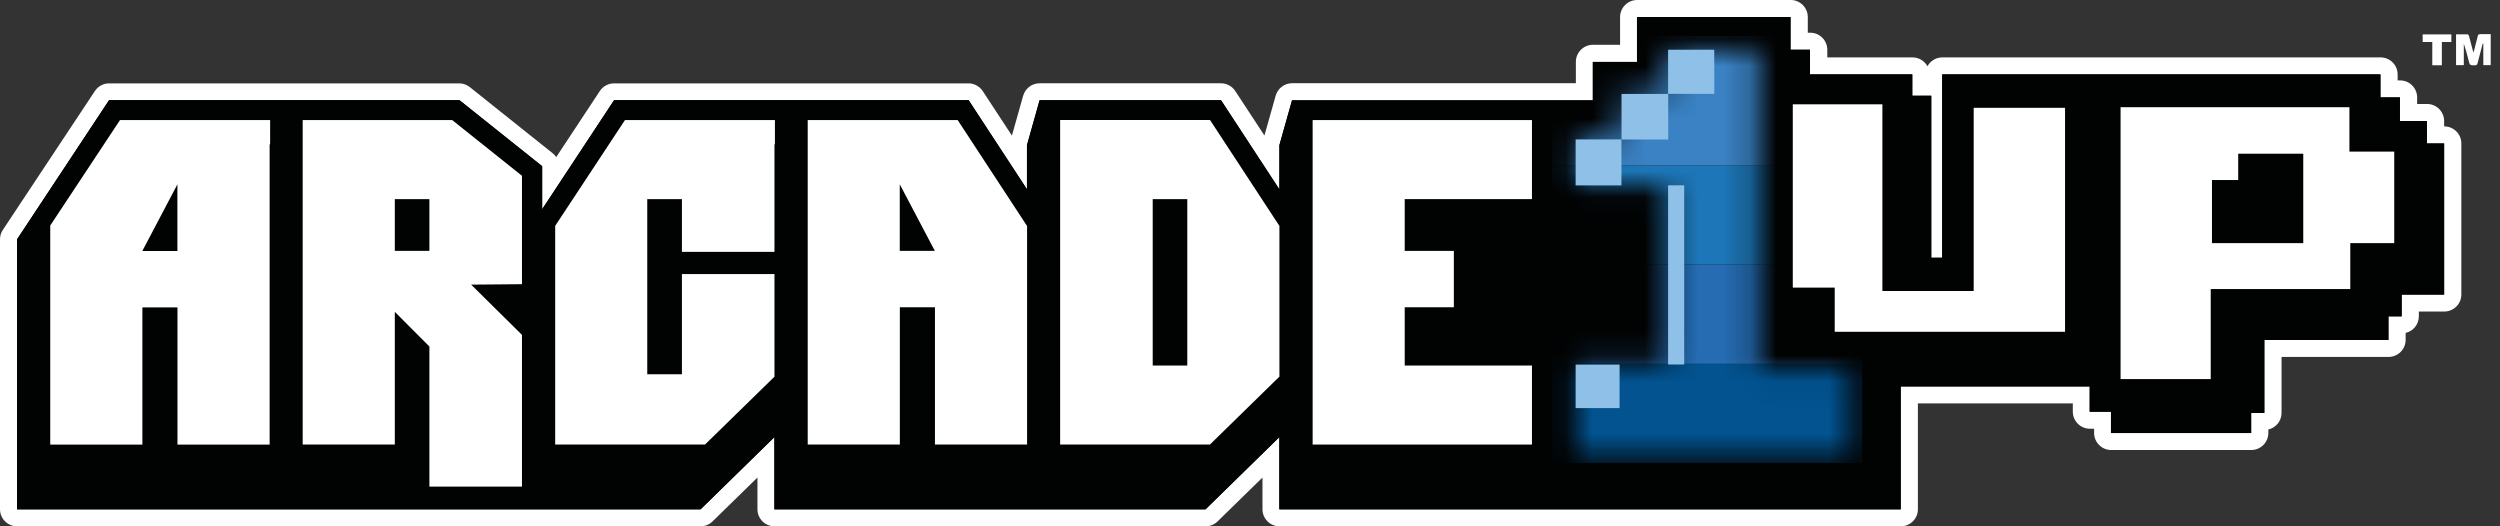
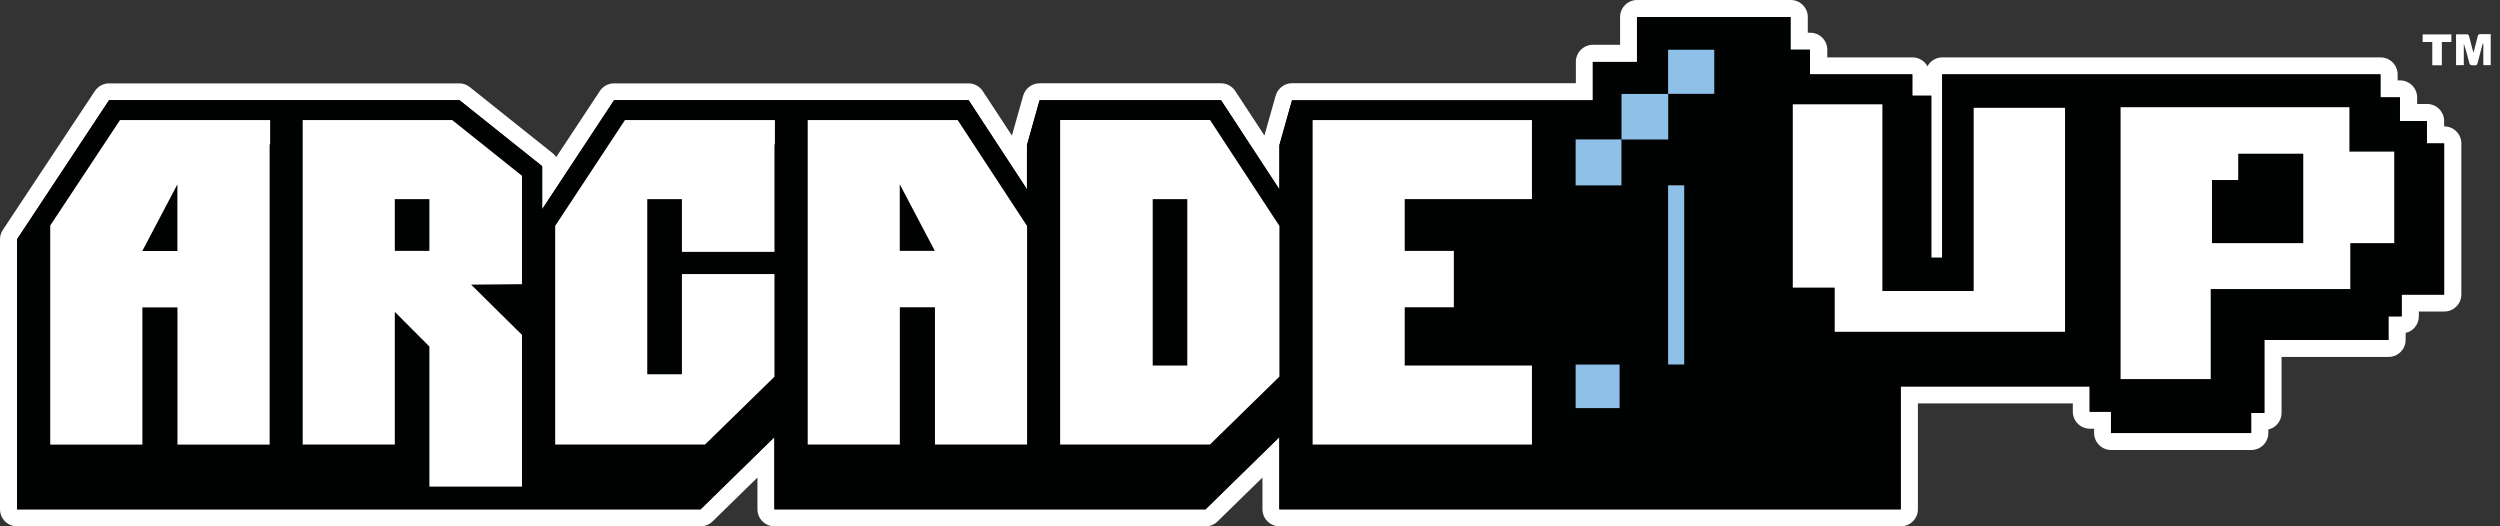
<svg xmlns="http://www.w3.org/2000/svg" fill="none" viewBox="0 0 95 20" height="20" width="95">
  <rect x="0" y="0" width="95" height="20" fill="#333333" stroke="none" />
  <g clip-path="url(#clip0_31003_428)">
    <path fill="#010202" d="M48.618 19.676C48.44 19.676 48.294 19.531 48.294 19.353V17.379L46.039 19.586C45.977 19.644 45.897 19.68 45.812 19.68H29.43C29.253 19.68 29.107 19.534 29.107 19.356V17.382L26.851 19.589C26.79 19.647 26.709 19.683 26.625 19.683H0.647C0.469 19.683 0.324 19.537 0.324 19.359V9.1C0.324 9.036 0.343 8.974 0.379 8.922L3.877 3.631C3.939 3.54 4.039 3.485 4.146 3.485H17.453C17.527 3.485 17.599 3.511 17.654 3.557L20.799 6.068C20.877 6.129 20.922 6.223 20.922 6.32V6.877L23.065 3.631C23.126 3.54 23.227 3.485 23.333 3.485H36.803C36.913 3.485 37.013 3.54 37.075 3.631L38.702 6.113V5.511C38.702 5.482 38.706 5.453 38.715 5.424L39.194 3.722C39.233 3.583 39.359 3.485 39.505 3.485H46.398C46.508 3.485 46.608 3.54 46.67 3.631L48.298 6.113V5.511C48.298 5.482 48.301 5.453 48.311 5.424L48.79 3.722C48.828 3.583 48.955 3.485 49.1 3.485H60.207V2.35C60.207 2.172 60.353 2.026 60.531 2.026H61.887V0.647C61.887 0.469 62.032 0.324 62.21 0.324H68.039C68.217 0.324 68.362 0.469 68.362 0.647V1.566H68.78C68.958 1.566 69.104 1.712 69.104 1.89V2.505H72.667C72.845 2.505 72.99 2.65 72.99 2.828V3.314H73.388C73.421 3.314 73.45 3.317 73.479 3.327V2.828C73.479 2.65 73.625 2.505 73.803 2.505H90.456C90.634 2.505 90.78 2.65 90.78 2.828V3.379H91.197C91.375 3.379 91.521 3.524 91.521 3.702V4.275H92.223C92.401 4.275 92.547 4.421 92.547 4.599V5.126H92.877C93.055 5.126 93.201 5.272 93.201 5.45V11.191C93.201 11.369 93.055 11.515 92.877 11.515H91.586V12.019C91.586 12.197 91.44 12.343 91.262 12.343H91.084V12.916C91.084 13.094 90.939 13.239 90.761 13.239H86.369V15.689C86.369 15.867 86.223 16.013 86.045 16.013H85.867V16.453C85.867 16.631 85.722 16.777 85.544 16.777H80.217C80.039 16.777 79.893 16.631 79.893 16.453V15.968H79.408C79.23 15.968 79.084 15.822 79.084 15.644V15.007H72.55V19.353C72.55 19.531 72.405 19.676 72.227 19.676H48.615H48.618Z" />
    <path fill="white" d="M68.039 0.647V1.89H68.78V2.828H72.667V3.638H73.388V9.793H73.803V2.828H90.456V3.702H91.197V4.599H92.223V5.45H92.877V11.191H91.262V12.019H90.76V12.916H86.045V15.689H85.544V16.453H80.217V15.644H79.408V14.683H72.227V19.353H48.615V16.608L45.809 19.353H29.427V16.608L26.621 19.353H0.647V9.094L4.146 3.809H17.453L20.599 6.32V7.955L23.333 3.809H36.803L39.023 7.201V5.515L39.502 3.812H46.395L48.615 7.204V5.518L49.094 3.816H58.78H60.524V2.356H62.204V0.647H68.032M68.039 0H62.21C61.854 0 61.563 0.291 61.563 0.647V1.702H60.531C60.175 1.702 59.883 1.994 59.883 2.35V3.162H49.1C48.809 3.162 48.557 3.356 48.476 3.634L48.048 5.149L46.938 3.456C46.819 3.275 46.615 3.165 46.398 3.165H39.505C39.214 3.165 38.961 3.359 38.88 3.638L38.453 5.152L37.343 3.46C37.223 3.278 37.019 3.168 36.803 3.168H23.333C23.116 3.168 22.913 3.278 22.793 3.46L21.136 5.971C21.1 5.916 21.055 5.864 21 5.822L17.854 3.311C17.741 3.22 17.599 3.168 17.45 3.168H4.146C3.929 3.168 3.725 3.278 3.605 3.46L0.107 8.738C0.036 8.845 0 8.968 0 9.094V19.353C0 19.709 0.291 20 0.647 20H26.621C26.79 20 26.951 19.935 27.074 19.816L28.783 18.146V19.353C28.783 19.709 29.074 20 29.43 20H45.812C45.981 20 46.142 19.935 46.265 19.816L47.974 18.146V19.353C47.974 19.709 48.265 20 48.621 20H72.233C72.589 20 72.88 19.709 72.88 19.353V15.33H78.767V15.644C78.767 16 79.058 16.291 79.414 16.291H79.576V16.453C79.576 16.809 79.867 17.1 80.223 17.1H85.55C85.906 17.1 86.197 16.809 86.197 16.453V16.32C86.485 16.256 86.699 15.997 86.699 15.689V13.563H90.767C91.123 13.563 91.414 13.272 91.414 12.916V12.65C91.702 12.586 91.916 12.327 91.916 12.019V11.838H92.883C93.24 11.838 93.531 11.547 93.531 11.191V5.45C93.531 5.094 93.24 4.803 92.883 4.803H92.877V4.599C92.877 4.243 92.586 3.951 92.23 3.951H91.851V3.702C91.851 3.346 91.56 3.055 91.204 3.055H91.11V2.828C91.11 2.472 90.819 2.181 90.463 2.181H73.809C73.563 2.181 73.353 2.317 73.243 2.518C73.133 2.317 72.919 2.181 72.676 2.181H69.437V1.89C69.437 1.534 69.146 1.243 68.79 1.243H68.696V0.647C68.696 0.291 68.404 0 68.049 0L68.039 0Z" />
    <path fill="#010202" d="M45.117 7.566H43.803V13.89H45.117V7.566Z" />
    <path fill="#010202" d="M34.191 9.534H35.524L34.191 7.006V9.534Z" />
-     <path fill="#010202" d="M16.317 7.566H15.003V9.534H16.317V7.566Z" />
    <path fill="#010202" d="M6.741 9.534V7.006L5.408 9.534H6.741Z" />
    <path fill="#010202" d="M92.223 5.45V4.599H91.197V3.702H90.456V2.828H73.803V9.793H73.388V3.638H72.667V2.828H68.78V1.89H68.039V0.647H62.21V2.35H60.531V3.809H58.786H49.1L48.621 5.511V7.197L46.401 3.806H39.508L39.029 5.508V7.194L36.809 3.803H23.34L20.605 7.948V6.314L17.46 3.803H4.146L0.647 9.097V19.356H26.621L29.427 16.612V19.356H45.809L48.615 16.612V19.356H58.382H72.227V14.686H79.408V15.647H80.217V16.456H85.544V15.693H86.045V12.919H90.76V12.023H91.262V11.194H92.877V5.453H92.223V5.45ZM10.243 5.511V16.893H6.741V11.676H5.408V16.893H1.909V8.566L4.56 4.56H10.259V5.443L10.239 5.508L10.243 5.511ZM19.835 9.113V10.799L17.903 10.816L19.835 12.725V18.492H16.317V13.168L15.003 11.851V16.893H11.502V4.563H17.184L19.835 6.68V9.113ZM26.79 16.893H21.097V8.583L23.748 4.563H29.447V5.45L29.427 5.515V9.573H25.909V7.57H24.596V14.226H25.909V10.414H29.427V14.314L26.786 16.896L26.79 16.893ZM35.524 16.893V11.676H34.191V16.893H30.689V4.563H36.385L39.023 8.589V16.893H35.521H35.524ZM45.977 16.893H40.285V4.563H45.981L48.618 8.589V14.314L45.977 16.896V16.893ZM58.214 16.893H49.88V4.563H58.214V7.566H53.382V9.534H55.246V11.676H53.382V13.89H58.214V16.893ZM62.123 13.152H58.977L55.531 13.136L56.01 12.434V10.026H58.498L58.793 8.984H62.126V13.149L62.123 13.152Z" />
    <path fill="white" d="M58.214 7.566V4.563H49.88V16.893H58.214V13.89H53.379V11.676H55.246V9.534H53.379V7.566H58.214Z" />
    <path fill="white" d="M40.285 4.563V16.893H45.977L48.618 14.311V8.586L45.981 4.56H40.285V4.563ZM45.117 13.89H43.803V7.566H45.117V13.89Z" />
    <path fill="white" d="M30.693 4.563V16.893H34.194V11.676H35.528V16.893H39.029V8.589L36.392 4.563H30.696H30.693ZM34.191 9.534V7.003L35.524 9.534H34.191Z" />
    <path fill="white" d="M21.097 8.583V16.893H26.79L29.43 14.314V10.414H25.913V14.223H24.596V7.566H25.913V9.57H29.43V5.511L29.447 5.45V4.563H23.748L21.097 8.583Z" />
    <path fill="white" d="M11.502 4.563V16.893H15.003V11.851L16.317 13.168V18.492H19.835V12.725L17.903 10.816L19.835 10.799V9.113V6.68L17.184 4.563H11.502ZM16.317 9.534H15.003V7.566H16.317V9.534Z" />
    <path fill="white" d="M1.909 8.57V16.896H5.411V11.68H6.744V16.896H10.246V5.511L10.265 5.447V4.563H4.56L1.909 8.57ZM6.741 7.006V9.537H5.408L6.741 7.006Z" />
    <path fill="white" d="M68.126 3.964V10.929H69.719V12.608H78.472V4.097H75V11.058H71.531V3.964H68.126Z" />
    <path fill="white" d="M80.582 4.074V14.405H84.007V10.984H89.311V9.239H90.981V5.761H89.278V4.074H80.582Z" />
    <mask height="17" width="12" y="1" x="59" maskUnits="userSpaceOnUse" style="mask-type:luminance" id="mask0_31003_428">
-       <path fill="white" d="M59.874 5.298V7.042H63.388V13.854H59.874V17.369H70.33V14.049H66.793V1.89H63.388V3.573H61.621V5.298H59.874Z" />
-     </mask>
+       </mask>
    <g mask="url(#mask0_31003_428)">
      <path fill="#025390" d="M70.764 13.825H58.977V17.592H70.764V13.825Z" />
      <path fill="#256CB3" d="M70.764 10.058H58.977V13.825H70.764V10.058Z" />
      <path fill="#1D76B7" d="M70.764 6.291H58.977V10.058H70.764V6.291Z" />
      <path fill="#3A82C4" d="M70.764 1.362H58.977V6.291H70.764V1.362Z" />
    </g>
    <path fill="#8FC1E8" d="M61.544 13.854H59.874V15.508H61.544V13.854Z" />
    <path fill="#8FC1E8" d="M64 7.042H63.388V13.851H64V7.042Z" />
    <path fill="#8FC1E8" d="M61.615 5.298H59.874V7.045H61.615V5.298Z" />
    <path fill="#8FC1E8" d="M63.392 3.57H61.618V5.301H63.392V3.57Z" />
    <path fill="#8FC1E8" d="M65.142 1.89H63.388V3.566H65.142V1.89Z" />
    <path fill="#010202" d="M85.052 5.841V6.841H84.055V9.239H87.524V5.841H85.052Z" />
    <path fill="white" d="M94.647 2.476H94.366V1.657C94.366 1.657 94.353 1.657 94.346 1.654C94.34 1.676 94.33 1.699 94.324 1.722C94.265 1.948 94.204 2.172 94.149 2.398C94.133 2.463 94.107 2.482 94.042 2.482C93.858 2.482 93.854 2.482 93.809 2.304C93.754 2.087 93.699 1.874 93.625 1.66V2.476H93.33V1.304C93.476 1.304 93.625 1.304 93.773 1.304C93.79 1.304 93.812 1.343 93.822 1.366C93.871 1.544 93.916 1.718 93.961 1.896C93.968 1.926 93.977 1.951 93.994 2C94.052 1.777 94.107 1.573 94.155 1.372C94.168 1.314 94.191 1.298 94.249 1.298C94.379 1.301 94.508 1.298 94.647 1.298V2.472V2.476Z" />
    <path fill="white" d="M92.43 1.595H92.061V1.307H93.152V1.595H92.79V2.479H92.427V1.599L92.43 1.595Z" />
  </g>
  <defs>
    <clipPath id="clip0_31003_428">
      <rect fill="white" height="20" width="94.647" />
    </clipPath>
  </defs>
</svg>